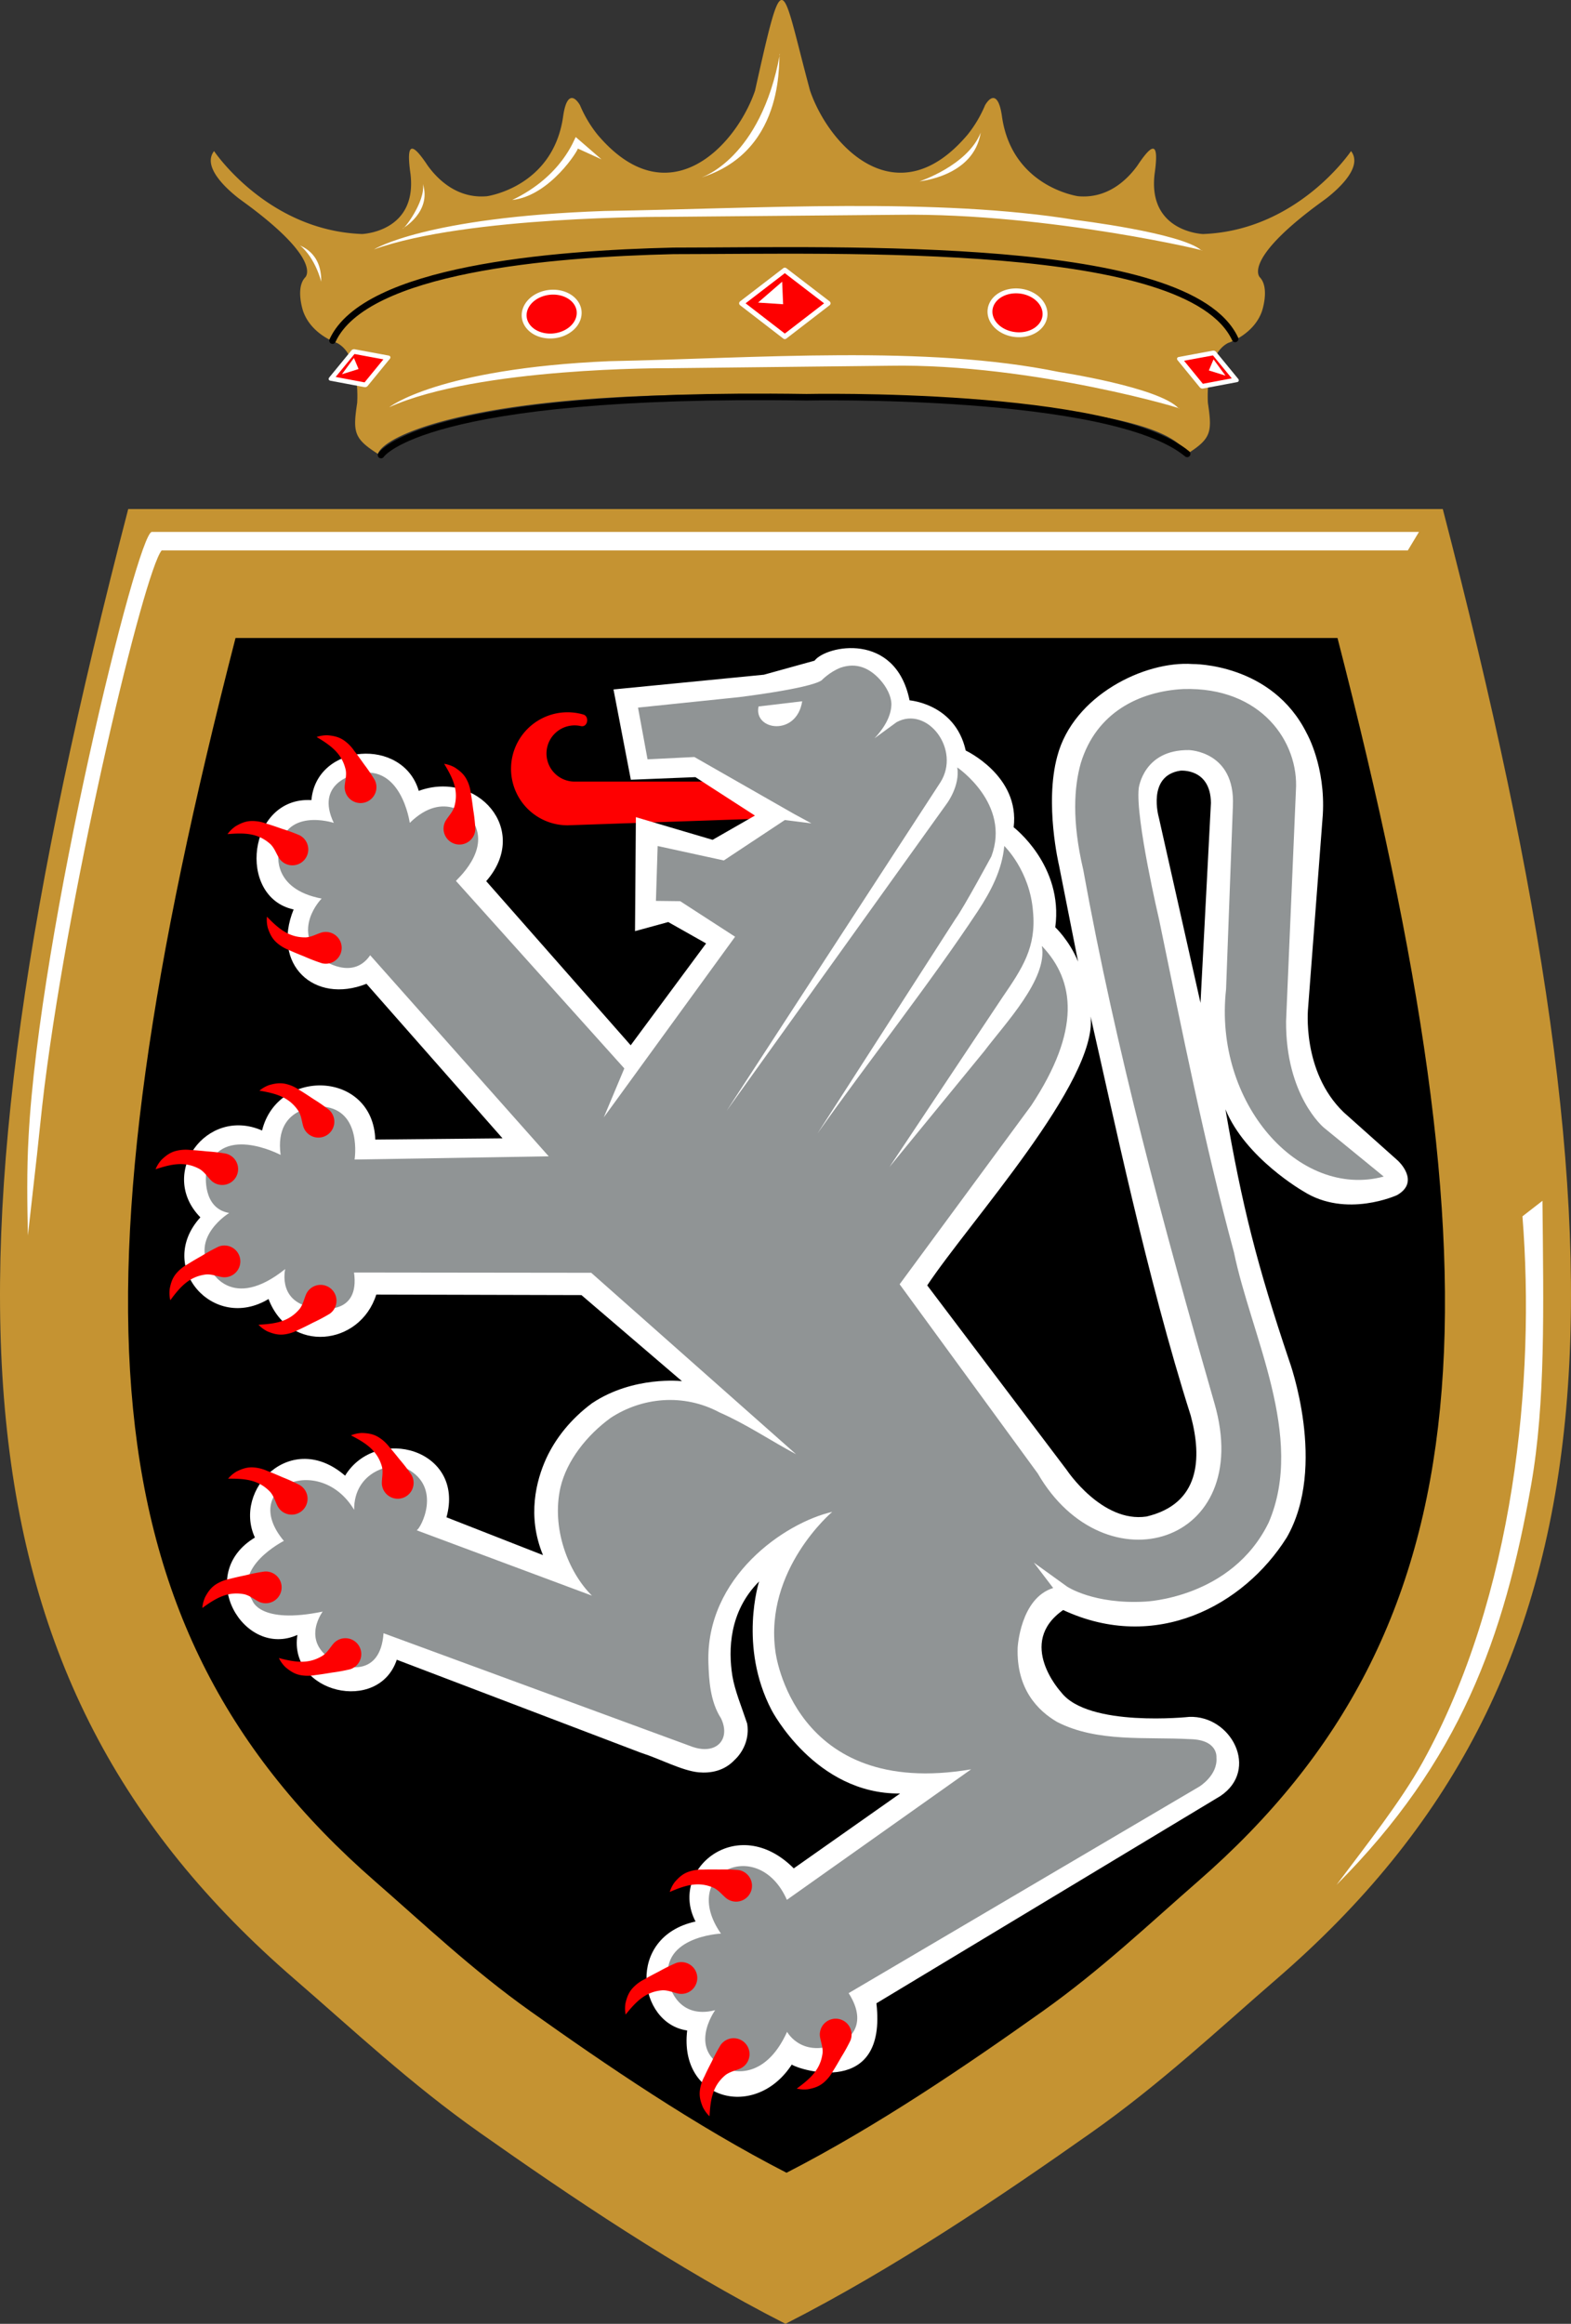
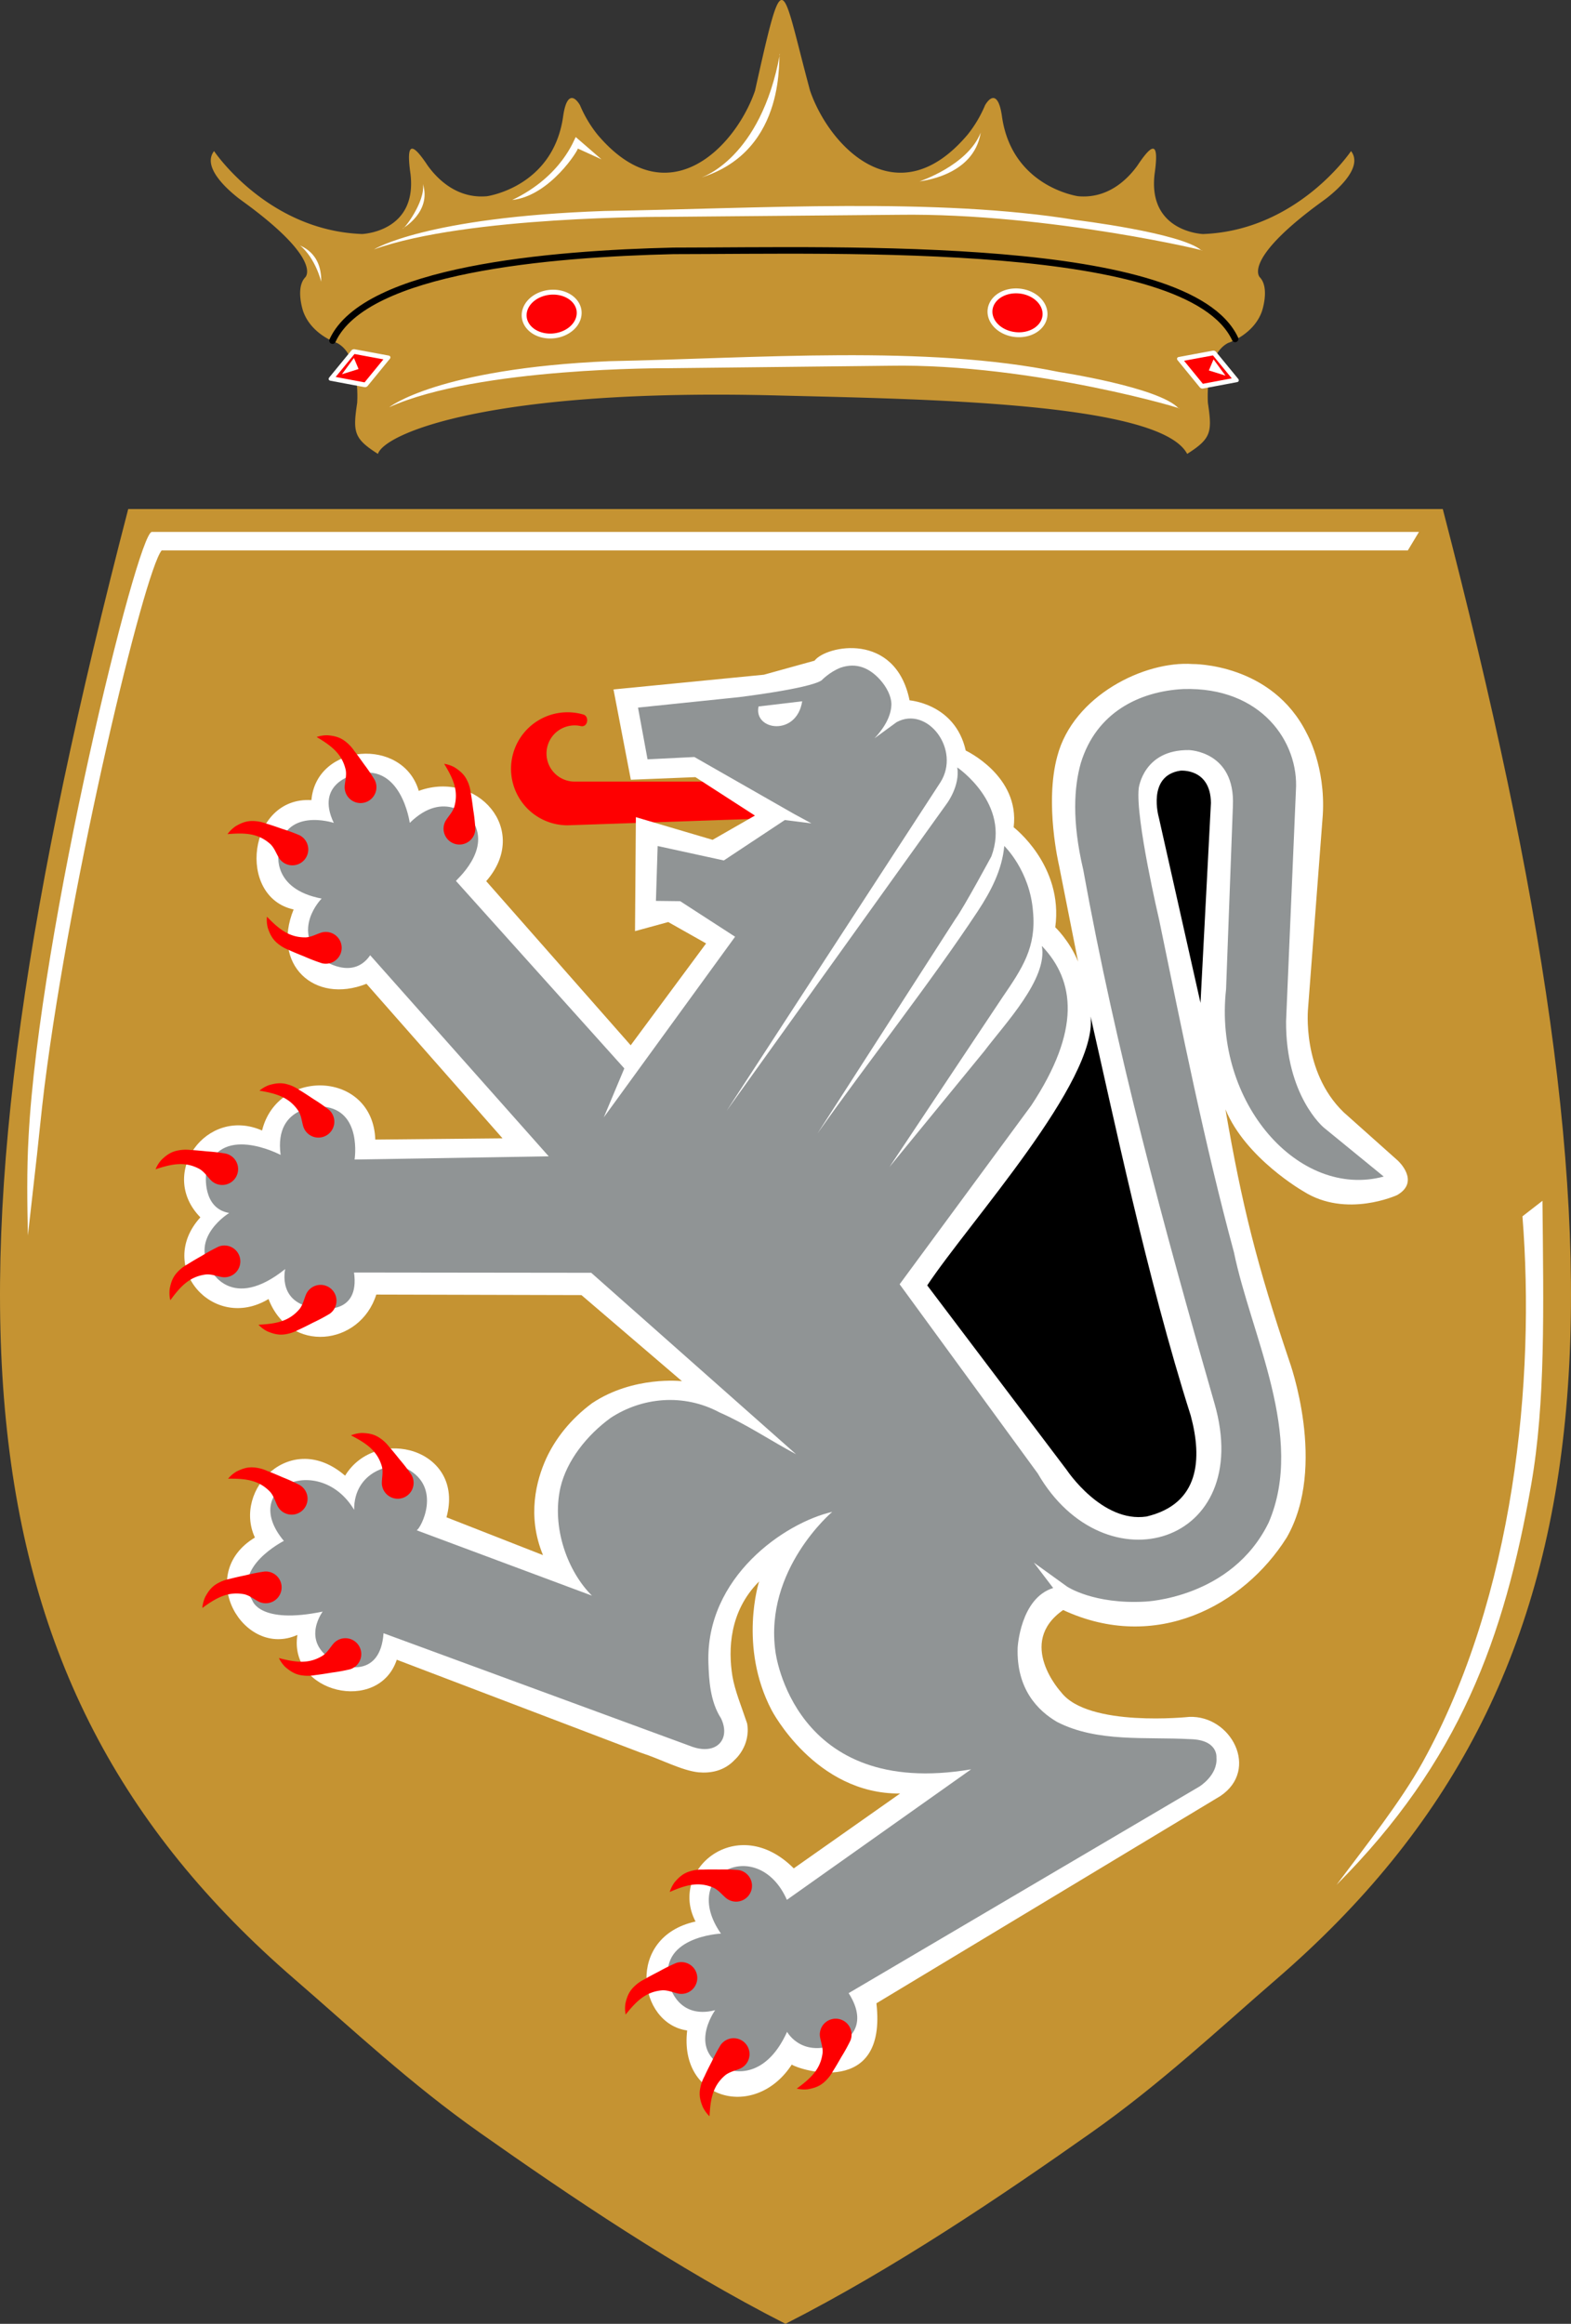
<svg xmlns="http://www.w3.org/2000/svg" width="240.299" height="355.427" viewBox="0 0 63.579 94.04">
  <rect x="0" y="0" width="63.579" height="94.04" fill="#333333" stroke="none" />
  <path style="fill:#c59332;fill-opacity:1;stroke:none;stroke-width:.026;stroke-linecap:butt;stroke-linejoin:miter;stroke-miterlimit:4;stroke-dasharray:none;stroke-opacity:1" d="M89.757 129.036c-8.097 31.173-7.343 47.327 6.724 59.485 2.352 2.032 4.694 4.24 7.506 6.221 3.65 2.571 7.961 5.489 12.37 7.734 4.41-2.245 8.722-5.163 12.371-7.734 2.812-1.98 5.155-4.189 7.506-6.221 14.067-12.158 14.822-28.312 6.724-59.485z" transform="translate(-84.568 -108.437)" />
  <path style="fill:#fff;stroke:none;stroke-width:.026;stroke-linecap:butt;stroke-linejoin:miter;stroke-miterlimit:4;stroke-dasharray:none;stroke-opacity:1" d="M86.374 152.363c1.068-8.467 4.034-20.82 4.737-21.653h50.433l.45-.747H90.712c-.58 0-4.552 16.178-4.988 24.482-.078 1.368-.053 2.763-.027 3.99l.258-2.296c.15-1.253.278-2.661.418-3.776zM146.182 157.659l.81-.629c.043 4.386.126 8.168-.457 11.49-1.09 6.201-2.894 11.194-7.877 16.192 1.196-1.595 2.59-3.36 3.47-4.937 3.745-6.75 4.576-15.548 4.054-22.116z" transform="translate(-84.568 -108.437)" />
-   <path style="fill:#000;fill-opacity:1;stroke:none;stroke-width:.026;stroke-linecap:butt;stroke-linejoin:miter;stroke-miterlimit:4;stroke-dasharray:none;stroke-opacity:1" d="M139.324 59.973c-6.788 26.363-6.156 40.024 5.636 50.306 1.972 1.719 3.935 3.587 6.293 5.262 3.059 2.174 6.673 4.641 10.37 6.54 3.696-1.899 7.31-4.366 10.37-6.54 2.357-1.675 4.32-3.543 6.292-5.262 11.792-10.282 12.424-23.943 5.636-50.306z" transform="translate(-129.792 -34.155)" />
  <path style="fill:#fe0001;fill-opacity:1;stroke:none;stroke-width:.026;stroke-linecap:square;stroke-linejoin:bevel;stroke-miterlimit:4;stroke-dasharray:none;stroke-opacity:1;paint-order:fill markers stroke" d="M77.188 78.645a2.287 2.287 0 1 1 .652-4.479c.239.089.163.527-.116.464a1.137 1.137 0 1 0-.248 2.246h7.56l.057 1.497z" transform="translate(-54.219 -45.247)" />
  <path style="fill:#fff;stroke:none;stroke-width:.1;stroke-linecap:butt;stroke-linejoin:miter;stroke-miterlimit:4;stroke-dasharray:none;stroke-opacity:1" d="M106.286 107.477c-1.73 2.745-5.297 4.664-9.041 2.924-1.918 1.34-.083 3.324-.083 3.324 1.092 1.439 5.185 1 5.185 1 1.703-.067 2.851 2.134 1.265 3.2l-13.924 8.39c.439 3.82-3.107 2.7-3.426 2.48-1.456 2.244-4.569 1.468-4.233-1.38-1.997-.278-2.505-3.79.339-4.409-1.101-2.1 1.696-4.436 3.975-2.151l4.303-3.029c-3.437.035-5.203-3.38-5.203-3.38-1.345-2.583-.503-5.202-.503-5.202-1.214 1.213-1.25 2.769-1.081 3.826.099.594.37 1.24.597 1.923.152.906-.498 1.465-.498 1.465-.43.461-.982.553-1.469.51-.683-.07-1.54-.54-2.333-.792l-9.879-3.764c-.737 2.208-4.394 1.347-4.022-1.005-2.16.978-4.188-2.448-1.72-3.94-.9-1.951 1.47-4.39 3.65-2.503 1.266-2.068 4.866-1.071 4.103 1.684l3.906 1.531c-.658-1.588-.267-3.036.13-3.91.374-.808.986-1.594 1.858-2.24 1.682-1.12 3.636-.889 3.636-.889l-4.068-3.484-8.303-.021c-.66 2.087-3.51 2.402-4.361.18-2.233 1.351-4.573-1.31-2.758-3.305-1.734-1.765.245-4.503 2.497-3.514.627-2.552 4.485-2.425 4.582.367l5.15-.05-5.507-6.254c-2.125.842-3.853-.79-2.948-3.008-2.322-.502-1.849-4.58.72-4.425.202-2.307 3.705-2.559 4.344-.375 2.362-.858 4.545 1.579 2.73 3.654l5.847 6.642 3.052-4.122-1.532-.865-1.345.368.035-4.613 3.105.918 1.713-.982-2.409-1.555-2.613.105-.702-3.654 6.086-.596 2.05-.568c.47-.616 3.275-1.194 3.846 1.604-.095-.002 1.837.085 2.273 2.033 0 0 2.197 1.023 1.94 3.105 0 0 2.023 1.543 1.684 4.046 0 0 .573.537.923 1.391l-.771-3.894s-.594-2.497-.07-4.419c.646-2.454 3.533-3.868 5.477-3.73 0 0 3.21-.048 4.625 2.817 0 0 .76 1.333.643 3.286l-.596 7.823s-.269 2.56 1.438 4.21l2.199 1.963s.923.842-.035 1.392c0 0-2.058.947-3.789-.152 0 0-2.339-1.333-3.157-3.32.67 3.899 1.279 6.308 2.584 10.184 0 0 1.56 4.261-.11 7.155z" transform="translate(-54.219 -45.247)" />
  <path style="fill:#909495;fill-opacity:1;stroke:none;stroke-width:.026;stroke-linecap:butt;stroke-linejoin:miter;stroke-miterlimit:4;stroke-dasharray:none;stroke-opacity:1" d="M103.366 102.027c-2.051-7.124-3.986-14.278-5.308-21.586-.469-1.99-.365-3.37-.1-4.308.625-2.061 2.378-2.91 4.147-3.002 3.17-.098 4.69 2.16 4.56 4.107l-.398 9.33c-.023 3.017 1.52 4.304 1.52 4.304l2.432 1.987c-3.428.923-6.893-2.98-6.381-7.576l.277-7.437c.094-2.199-1.777-2.245-1.777-2.245-1.847-.024-2.034 1.543-2.034 1.543-.14 1.216.826 5.325.826 5.325.93 4.507 1.826 9.01 3.027 13.454.696 3.382 2.893 7.461 1.408 10.933-1.496 3.075-5.004 3.204-5.004 3.204-2.082.117-3.157-.608-3.157-.608l-1.345-.97.783 1.028c-1.333.41-1.438 2.41-1.438 2.41-.058 1.668.81 2.553 1.599 3.011 1.629.836 3.602.595 5.382.695 1.146.023 1.064.748 1.064.748.058.713-.69 1.17-.69 1.17l-14.195 8.36c.865 1.356-.152 1.906-.152 1.906-1.684.877-2.339-.34-2.339-.34-.924 2.035-2.303 1.544-2.303 1.544-1.836-.725-.608-2.42-.608-2.42-1.509.386-1.836-.982-1.836-.982-.573-2 2.07-2.117 2.07-2.117-1.716-2.46 1.513-3.983 2.669-1.367l7.456-5.281c-7.21 1.224-7.92-4.763-7.92-4.763-.464-3.324 2.298-5.655 2.298-5.655-1.904.433-5.136 2.628-5.01 6.133.023.64.062 1.53.509 2.22.132.274.16.532.1.741-.128.444-.649.67-1.387.365l-12.37-4.548c-.132 1.836-1.62 1.307-1.62 1.307-1.918-.761-.843-2.183-.843-2.183-2.563.529-2.845-.447-2.845-.447-.843-1.34 1.274-2.414 1.274-2.414-1.847-2.198 1.455-3.579 2.844-1.257-.013-1.559 1.543-1.98 2.154-1.653 1.417.76.54 2.415.376 2.48l7.094 2.646c-.965-.958-1.647-2.731-1.274-4.382.256-1.085 1.069-2.113 2.03-2.811 1.261-.829 2.943-1.01 4.416-.218 1.068.465 2.087 1.156 3.089 1.688l-8.29-7.343-9.6-.011c.245 1.742-1.357 1.45-1.357 1.45-1.8-.082-1.427-1.59-1.427-1.59-2.175 1.742-3.005.046-3.005.046-.877-1.333.737-2.315.737-2.315-1.1-.187-.936-1.567-.936-1.567.456-2.14 3.017-.783 3.017-.783-.28-2.105 1.73-1.953 1.73-1.953 1.58.152 1.264 2.14 1.264 2.14l7.857-.129-7.226-8.138c-.713 1.04-1.906.187-1.906.187-1.333-1.205-.058-2.48-.058-2.48-2.023-.385-1.743-1.835-1.743-1.835.176-1.906 2.234-1.228 2.234-1.228-.76-1.59.795-1.94.795-1.94 1.93-.62 2.28 1.94 2.28 1.94 1.415-1.392 2.479-.167 2.479-.175.925 1.239-.67 2.537-.608 2.526l6.812 7.585-.83 1.98 5.313-7.309-2.221-1.438-.983-.012.07-2.221 2.678.584 2.47-1.636 1.077.136-.705-.382-4.034-2.304-1.895.094-.386-2.093 4.07-.421s2.83-.34 3.356-.679c0 0 .317-.337.77-.515.657-.226 1.183.024 1.603.489.267.3.453.665.456.988-.006.366-.17.832-.684 1.381l.893-.653c1.245-.68 2.616 1.115 1.77 2.44l-8.644 13.281 8.91-12.43s.538-.713.421-1.46c0 0 2.175 1.472 1.38 3.6 0 0-1.122 2.082-1.45 2.526l-5.586 8.685c2.097-2.967 4.57-6.094 6.486-8.993.535-.814.984-1.672 1.072-2.64 0 0 1.033.989 1.162 2.645.14 1.452-.424 2.294-1.242 3.49l-4.567 6.857 3.846-4.699c.833-1.107 2.57-2.916 2.321-4.248 1.35 1.411 1.584 3.413-.43 6.46l-5.325 7.232 5.59 7.656c2.72 4.701 8.808 2.883 7.149-2.847z" transform="translate(-54.219 -45.247)" />
  <path style="fill:#fff;stroke:none;stroke-width:.026;stroke-linecap:butt;stroke-linejoin:miter;stroke-miterlimit:4;stroke-dasharray:none;stroke-opacity:1" d="m84.918 73.836 1.766-.21c-.224 1.435-1.978 1.184-1.766.21z" transform="translate(-54.219 -45.247)" />
  <path style="fill:#fd0000;fill-opacity:1;stroke:none;stroke-width:.026;stroke-linecap:square;stroke-linejoin:bevel;stroke-miterlimit:4;stroke-dasharray:none;stroke-opacity:1;paint-order:fill markers stroke" d="M103.027 141.086c-.073.22-.224.364-.348.563a.643.643 0 1 0 1.198.326 7.217 7.217 0 0 0-.083-.75c-.03-.227-.058-.45-.097-.667-.024-.2-.071-.37-.146-.523-.118-.255-.294-.399-.507-.538a1.272 1.272 0 0 0-.429-.148c.368.602.592 1.094.412 1.737zM98.633 139.607c.038.228-.028.427-.044.66a.643.643 0 1 0 1.21-.274 7.231 7.231 0 0 0-.424-.623c-.132-.186-.261-.37-.398-.543a1.623 1.623 0 0 0-.374-.394c-.224-.17-.447-.215-.7-.238a1.29 1.29 0 0 0-.448.07c.607.36 1.035.69 1.178 1.342z" transform="translate(-84.64 -108.44)" />
  <path style="fill:#fe0001;fill-opacity:1;stroke:none;stroke-width:.026;stroke-linecap:square;stroke-linejoin:bevel;stroke-miterlimit:4;stroke-dasharray:none;stroke-opacity:1;paint-order:fill markers stroke" d="M95.587 142.603c.163.163.225.364.347.563a.643.643 0 1 0 .827-.926 7.239 7.239 0 0 0-.708-.26c-.216-.076-.428-.15-.64-.212a1.626 1.626 0 0 0-.532-.104c-.281-.008-.489.085-.709.214-.135.095-.25.207-.323.317.702-.06 1.242-.04 1.738.408zM97.02 146.373c.23-.016.41-.126.632-.196a.643.643 0 1 1 .013 1.242 7.258 7.258 0 0 1-.704-.27c-.212-.085-.421-.169-.621-.261a1.626 1.626 0 0 1-.47-.274c-.216-.178-.311-.385-.392-.626a1.29 1.29 0 0 1-.035-.452c.49.508.91.848 1.577.837z" transform="translate(-84.64 -108.44)" />
  <path style="fill:#fd0000;fill-opacity:1;stroke:none;stroke-width:.026;stroke-linecap:square;stroke-linejoin:bevel;stroke-miterlimit:4;stroke-dasharray:none;stroke-opacity:1;paint-order:fill markers stroke" d="M103.027 141.086c-.073.22-.224.364-.348.563a.643.643 0 1 0 1.198.326 7.217 7.217 0 0 0-.083-.75c-.03-.227-.058-.45-.097-.667-.024-.2-.071-.37-.146-.523-.118-.255-.294-.399-.507-.538a1.272 1.272 0 0 0-.429-.148c.368.602.592 1.094.412 1.737zM98.633 139.607c.038.228-.028.427-.044.66a.643.643 0 1 0 1.21-.274 7.231 7.231 0 0 0-.424-.623c-.132-.186-.261-.37-.398-.543a1.623 1.623 0 0 0-.374-.394c-.224-.17-.447-.215-.7-.238a1.29 1.29 0 0 0-.448.07c.607.36 1.035.69 1.178 1.342z" transform="rotate(-48.973 -47.97 192.869)" />
  <path style="fill:#fe0001;fill-opacity:1;stroke:none;stroke-width:.026;stroke-linecap:square;stroke-linejoin:bevel;stroke-miterlimit:4;stroke-dasharray:none;stroke-opacity:1;paint-order:fill markers stroke" d="M95.587 142.603c.163.163.225.364.347.563a.643.643 0 1 0 .827-.926 7.239 7.239 0 0 0-.708-.26c-.216-.076-.428-.15-.64-.212a1.626 1.626 0 0 0-.532-.104c-.281-.008-.489.085-.709.214-.135.095-.25.207-.323.317.702-.06 1.242-.04 1.738.408zM97.02 146.373c.23-.016.41-.126.632-.196a.643.643 0 1 1 .013 1.242 7.258 7.258 0 0 1-.704-.27c-.212-.085-.421-.169-.621-.261a1.626 1.626 0 0 1-.47-.274c-.216-.178-.311-.385-.392-.626a1.29 1.29 0 0 1-.035-.452c.49.508.91.848 1.577.837z" transform="rotate(-48.973 -47.97 192.869)" />
  <path style="fill:#fd0000;fill-opacity:1;stroke:none;stroke-width:.026;stroke-linecap:square;stroke-linejoin:bevel;stroke-miterlimit:4;stroke-dasharray:none;stroke-opacity:1;paint-order:fill markers stroke" d="M103.027 141.086c-.073.22-.224.364-.348.563a.643.643 0 1 0 1.198.326 7.217 7.217 0 0 0-.083-.75c-.03-.227-.058-.45-.097-.667-.024-.2-.071-.37-.146-.523-.118-.255-.294-.399-.507-.538a1.272 1.272 0 0 0-.429-.148c.368.602.592 1.094.412 1.737zM98.633 139.607c.038.228-.028.427-.044.66a.643.643 0 1 0 1.21-.274 7.231 7.231 0 0 0-.424-.623c-.132-.186-.261-.37-.398-.543a1.623 1.623 0 0 0-.374-.394c-.224-.17-.447-.215-.7-.238a1.29 1.29 0 0 0-.448.07c.607.36 1.035.69 1.178 1.342z" transform="rotate(-31.282 -86.716 256.607)" />
  <path style="fill:#fe0001;fill-opacity:1;stroke:none;stroke-width:.026;stroke-linecap:square;stroke-linejoin:bevel;stroke-miterlimit:4;stroke-dasharray:none;stroke-opacity:1;paint-order:fill markers stroke" d="M95.587 142.603c.163.163.225.364.347.563a.643.643 0 1 0 .827-.926 7.239 7.239 0 0 0-.708-.26c-.216-.076-.428-.15-.64-.212a1.626 1.626 0 0 0-.532-.104c-.281-.008-.489.085-.709.214-.135.095-.25.207-.323.317.702-.06 1.242-.04 1.738.408zM97.02 146.373c.23-.016.41-.126.632-.196a.643.643 0 1 1 .013 1.242 7.258 7.258 0 0 1-.704-.27c-.212-.085-.421-.169-.621-.261a1.626 1.626 0 0 1-.47-.274c-.216-.178-.311-.385-.392-.626a1.29 1.29 0 0 1-.035-.452c.49.508.91.848 1.577.837z" transform="rotate(-31.282 -86.716 256.607)" />
  <path style="fill:#fd0000;fill-opacity:1;stroke:none;stroke-width:.026;stroke-linecap:square;stroke-linejoin:bevel;stroke-miterlimit:4;stroke-dasharray:none;stroke-opacity:1;paint-order:fill markers stroke" d="M103.027 141.086c-.073.22-.224.364-.348.563a.643.643 0 1 0 1.198.326 7.217 7.217 0 0 0-.083-.75c-.03-.227-.058-.45-.097-.667-.024-.2-.071-.37-.146-.523-.118-.255-.294-.399-.507-.538a1.272 1.272 0 0 0-.429-.148c.368.602.592 1.094.412 1.737zM98.633 139.607c.038.228-.028.427-.044.66a.643.643 0 1 0 1.21-.274 7.231 7.231 0 0 0-.424-.623c-.132-.186-.261-.37-.398-.543a1.623 1.623 0 0 0-.374-.394c-.224-.17-.447-.215-.7-.238a1.29 1.29 0 0 0-.448.07c.607.36 1.035.69 1.178 1.342z" transform="rotate(-82.073 28.793 151.332)" />
  <path style="fill:#fe0001;fill-opacity:1;stroke:none;stroke-width:.026;stroke-linecap:square;stroke-linejoin:bevel;stroke-miterlimit:4;stroke-dasharray:none;stroke-opacity:1;paint-order:fill markers stroke" d="M95.587 142.603c.163.163.225.364.347.563a.643.643 0 1 0 .827-.926 7.239 7.239 0 0 0-.708-.26c-.216-.076-.428-.15-.64-.212a1.626 1.626 0 0 0-.532-.104c-.281-.008-.489.085-.709.214-.135.095-.25.207-.323.317.702-.06 1.242-.04 1.738.408zM97.02 146.373c.23-.016.41-.126.632-.196a.643.643 0 1 1 .013 1.242 7.258 7.258 0 0 1-.704-.27c-.212-.085-.421-.169-.621-.261a1.626 1.626 0 0 1-.47-.274c-.216-.178-.311-.385-.392-.626a1.29 1.29 0 0 1-.035-.452c.49.508.91.848 1.577.837z" transform="rotate(-82.073 28.793 151.332)" />
  <path style="fill:#000;fill-opacity:1;stroke:none;stroke-width:.026;stroke-linecap:butt;stroke-linejoin:miter;stroke-miterlimit:4;stroke-dasharray:none;stroke-opacity:1" d="M100.619 106.617c-1.801.27-3.228-1.882-3.228-1.882l-5.647-7.472c1.693-2.554 6.903-8.26 6.612-10.88.867 3.77 2.28 10.585 4.052 16.148.474 1.757.359 3.577-1.79 4.086zM102.804 85.834l-1.687-7.506s-.493-1.691.873-1.894c0 0 1.219-.114 1.236 1.303z" transform="translate(-54.219 -45.247)" />
  <path style="fill:#c59332;fill-opacity:1;stroke:none;stroke-width:.026;stroke-linecap:butt;stroke-linejoin:miter;stroke-miterlimit:4;stroke-dasharray:none;stroke-opacity:1" d="M153.675 74.174c.977-.62 1.017-.881.84-2.058 0 0-.15-1.93.818-2.432 0 0 1.028-.328 1.366-1.275 0 0 .327-.947-.081-1.38 0 0-.675-.61 2.005-2.685.244-.19.49-.365.694-.517.525-.412 1.472-1.284.99-1.907 0 0-2.151 3.216-5.99 3.357 0 0-2.24-.077-1.96-2.431.201-1.406-.117-1.211-.702-.33-.405.558-1.194 1.338-2.391 1.231 0 0-2.659-.364-3.08-3.2-.133-.992-.45-.884-.687-.485a4.983 4.983 0 0 1-.698 1.181c-2.848 3.385-5.6.51-6.384-1.762-1.19-4.413-1.034-5.365-2.23 0-.784 2.271-3.535 5.147-6.383 1.762a4.983 4.983 0 0 1-.7-1.181c-.237-.399-.553-.507-.686.485-.42 2.836-3.08 3.2-3.08 3.2-1.196.107-1.985-.673-2.39-1.23-.586-.882-.904-1.077-.703.329.28 2.354-1.96 2.43-1.96 2.43-3.839-.14-5.99-3.356-5.99-3.356-.482.623.465 1.495.99 1.907.205.152.45.327.694.517 2.68 2.074 2.006 2.685 2.006 2.685-.409.433-.082 1.38-.082 1.38.339.947 1.366 1.275 1.366 1.275.97.503.817 2.432.817 2.432-.176 1.177-.136 1.439.841 2.058.267-.83 4.544-2.663 16.152-2.365 5.761.148 15.495.26 16.598 2.365z" transform="translate(-105.63 -55.806)" />
  <path style="fill:#fe0004;fill-opacity:1;stroke:#fff;stroke-width:.198;stroke-linecap:square;stroke-linejoin:bevel;stroke-miterlimit:4;stroke-dasharray:none;stroke-opacity:1;paint-order:fill markers stroke" d="M179.336 53.475a.885 1.116 83.485 0 1-1.009 1.005.885 1.116 83.485 0 1-1.209-.752.885 1.116 83.485 0 1 1.009-1.006.885 1.116 83.485 0 1 1.21.753zM195.97 53.422a1.116.885 6.515 0 0 1.01 1.006 1.116.885 6.515 0 0 1.209-.752 1.116.885 6.515 0 0-1.009-1.006 1.116.885 6.515 0 0-1.21.752z" transform="translate(-155.901 -40.89)" />
-   <path style="fill:#fe0000;fill-opacity:1;stroke:#fff;stroke-width:.198;stroke-linecap:round;stroke-linejoin:round;stroke-miterlimit:4;stroke-dasharray:none;stroke-opacity:1" d="m151.984 34.854 1.75-1.344 1.752 1.344-1.752 1.35z" transform="translate(-121.972 -22.58)" />
-   <path style="fill:#fff;stroke:none;stroke-width:.265px;stroke-linecap:butt;stroke-linejoin:miter;stroke-opacity:1" d="m152.65 34.825.976-.845.039.912z" transform="translate(-121.972 -22.58)" />
-   <path style="fill:none;stroke:#000;stroke-width:.265px;stroke-linecap:round;stroke-linejoin:miter;stroke-opacity:1" d="M171.322 59.305s1.614-2.573 17.213-2.339c0 0 12.347-.257 15.411 2.292" transform="translate(-155.901 -40.89)" />
  <path style="fill:none;stroke:#000;stroke-width:.265;stroke-linecap:round;stroke-linejoin:miter;stroke-miterlimit:4;stroke-dasharray:none;stroke-opacity:1" d="M205.887 54.604c-1.886-4.031-15.712-3.567-22.731-3.562-4.963.116-12.473.74-13.798 3.632" transform="translate(-155.901 -40.89)" />
  <path style="fill:#fff;stroke:none;stroke-width:.026;stroke-linecap:butt;stroke-linejoin:miter;stroke-miterlimit:4;stroke-dasharray:none;stroke-opacity:1" d="M184.276 48.076s2.411-.74 3.189-5.007c-.105-.04.377 3.896-3.19 5.007z" transform="translate(-155.901 -40.89)" />
  <path style="fill:#fff;stroke:none;stroke-width:.265px;stroke-linecap:butt;stroke-linejoin:miter;stroke-opacity:1" d="M195.59 46.256c-.521 1.33-2.48 1.976-2.48 1.976-.023-.011 2.197-.179 2.48-1.976zM176.63 48.984c2.04-.975 2.52-2.502 2.572-2.547l1.042.902-.96-.439c.053.014-1.106 1.91-2.653 2.084zM173.017 48.34c.11.711-.803 1.887-.818 1.793 0 .005 1.174-.665.818-1.794zM168.9 52.291s-.223-.95-.868-1.48c-.041.029.894.23.868 1.48zM171.036 50.983s2.047-1.303 9.323-1.555c6.274-.1 13.454-.558 19.085.365 0 0 4.271.518 5.083 1.232.607.104-6.15-1.528-12.262-1.443l-9.42.084s-8.04-.042-11.809 1.317zM171.655 57.368s1.952-1.56 8.893-1.862c5.984-.119 12.833-.668 18.205.436 0 0 4.075.62 4.85 1.476.578.124-5.867-1.83-11.698-1.727l-8.987.1s-7.669-.05-11.263 1.577z" transform="translate(-155.901 -40.89)" />
  <g style="stroke-width:1.642">
    <path style="fill:#fe0000;fill-opacity:1;stroke:#fff;stroke-width:.326;stroke-linecap:round;stroke-linejoin:round;stroke-miterlimit:4;stroke-dasharray:none;stroke-opacity:1" d="m151.984 34.854 1.75-1.344 1.752 1.344-1.752 1.35z" transform="matrix(.651 -.24 .179 .503 -91.77 34.263)" />
    <path style="fill:#fff;stroke:none;stroke-width:.434px;stroke-linecap:butt;stroke-linejoin:miter;stroke-opacity:1" d="m152.65 34.825.976-.845.039.912z" transform="matrix(.651 -.24 .179 .503 -91.77 34.263)" />
  </g>
  <g style="stroke-width:1.642">
    <path style="fill:#fe0000;fill-opacity:1;stroke:#fff;stroke-width:.326;stroke-linecap:round;stroke-linejoin:round;stroke-miterlimit:4;stroke-dasharray:none;stroke-opacity:1" d="m151.984 34.854 1.75-1.344 1.752 1.344-1.752 1.35z" transform="matrix(-.651 -.24 -.179 .503 155.205 34.32)" />
    <path style="fill:#fff;stroke:none;stroke-width:.434px;stroke-linecap:butt;stroke-linejoin:miter;stroke-opacity:1" d="m152.65 34.825.976-.845.039.912z" transform="matrix(-.651 -.24 -.179 .503 155.205 34.32)" />
  </g>
</svg>